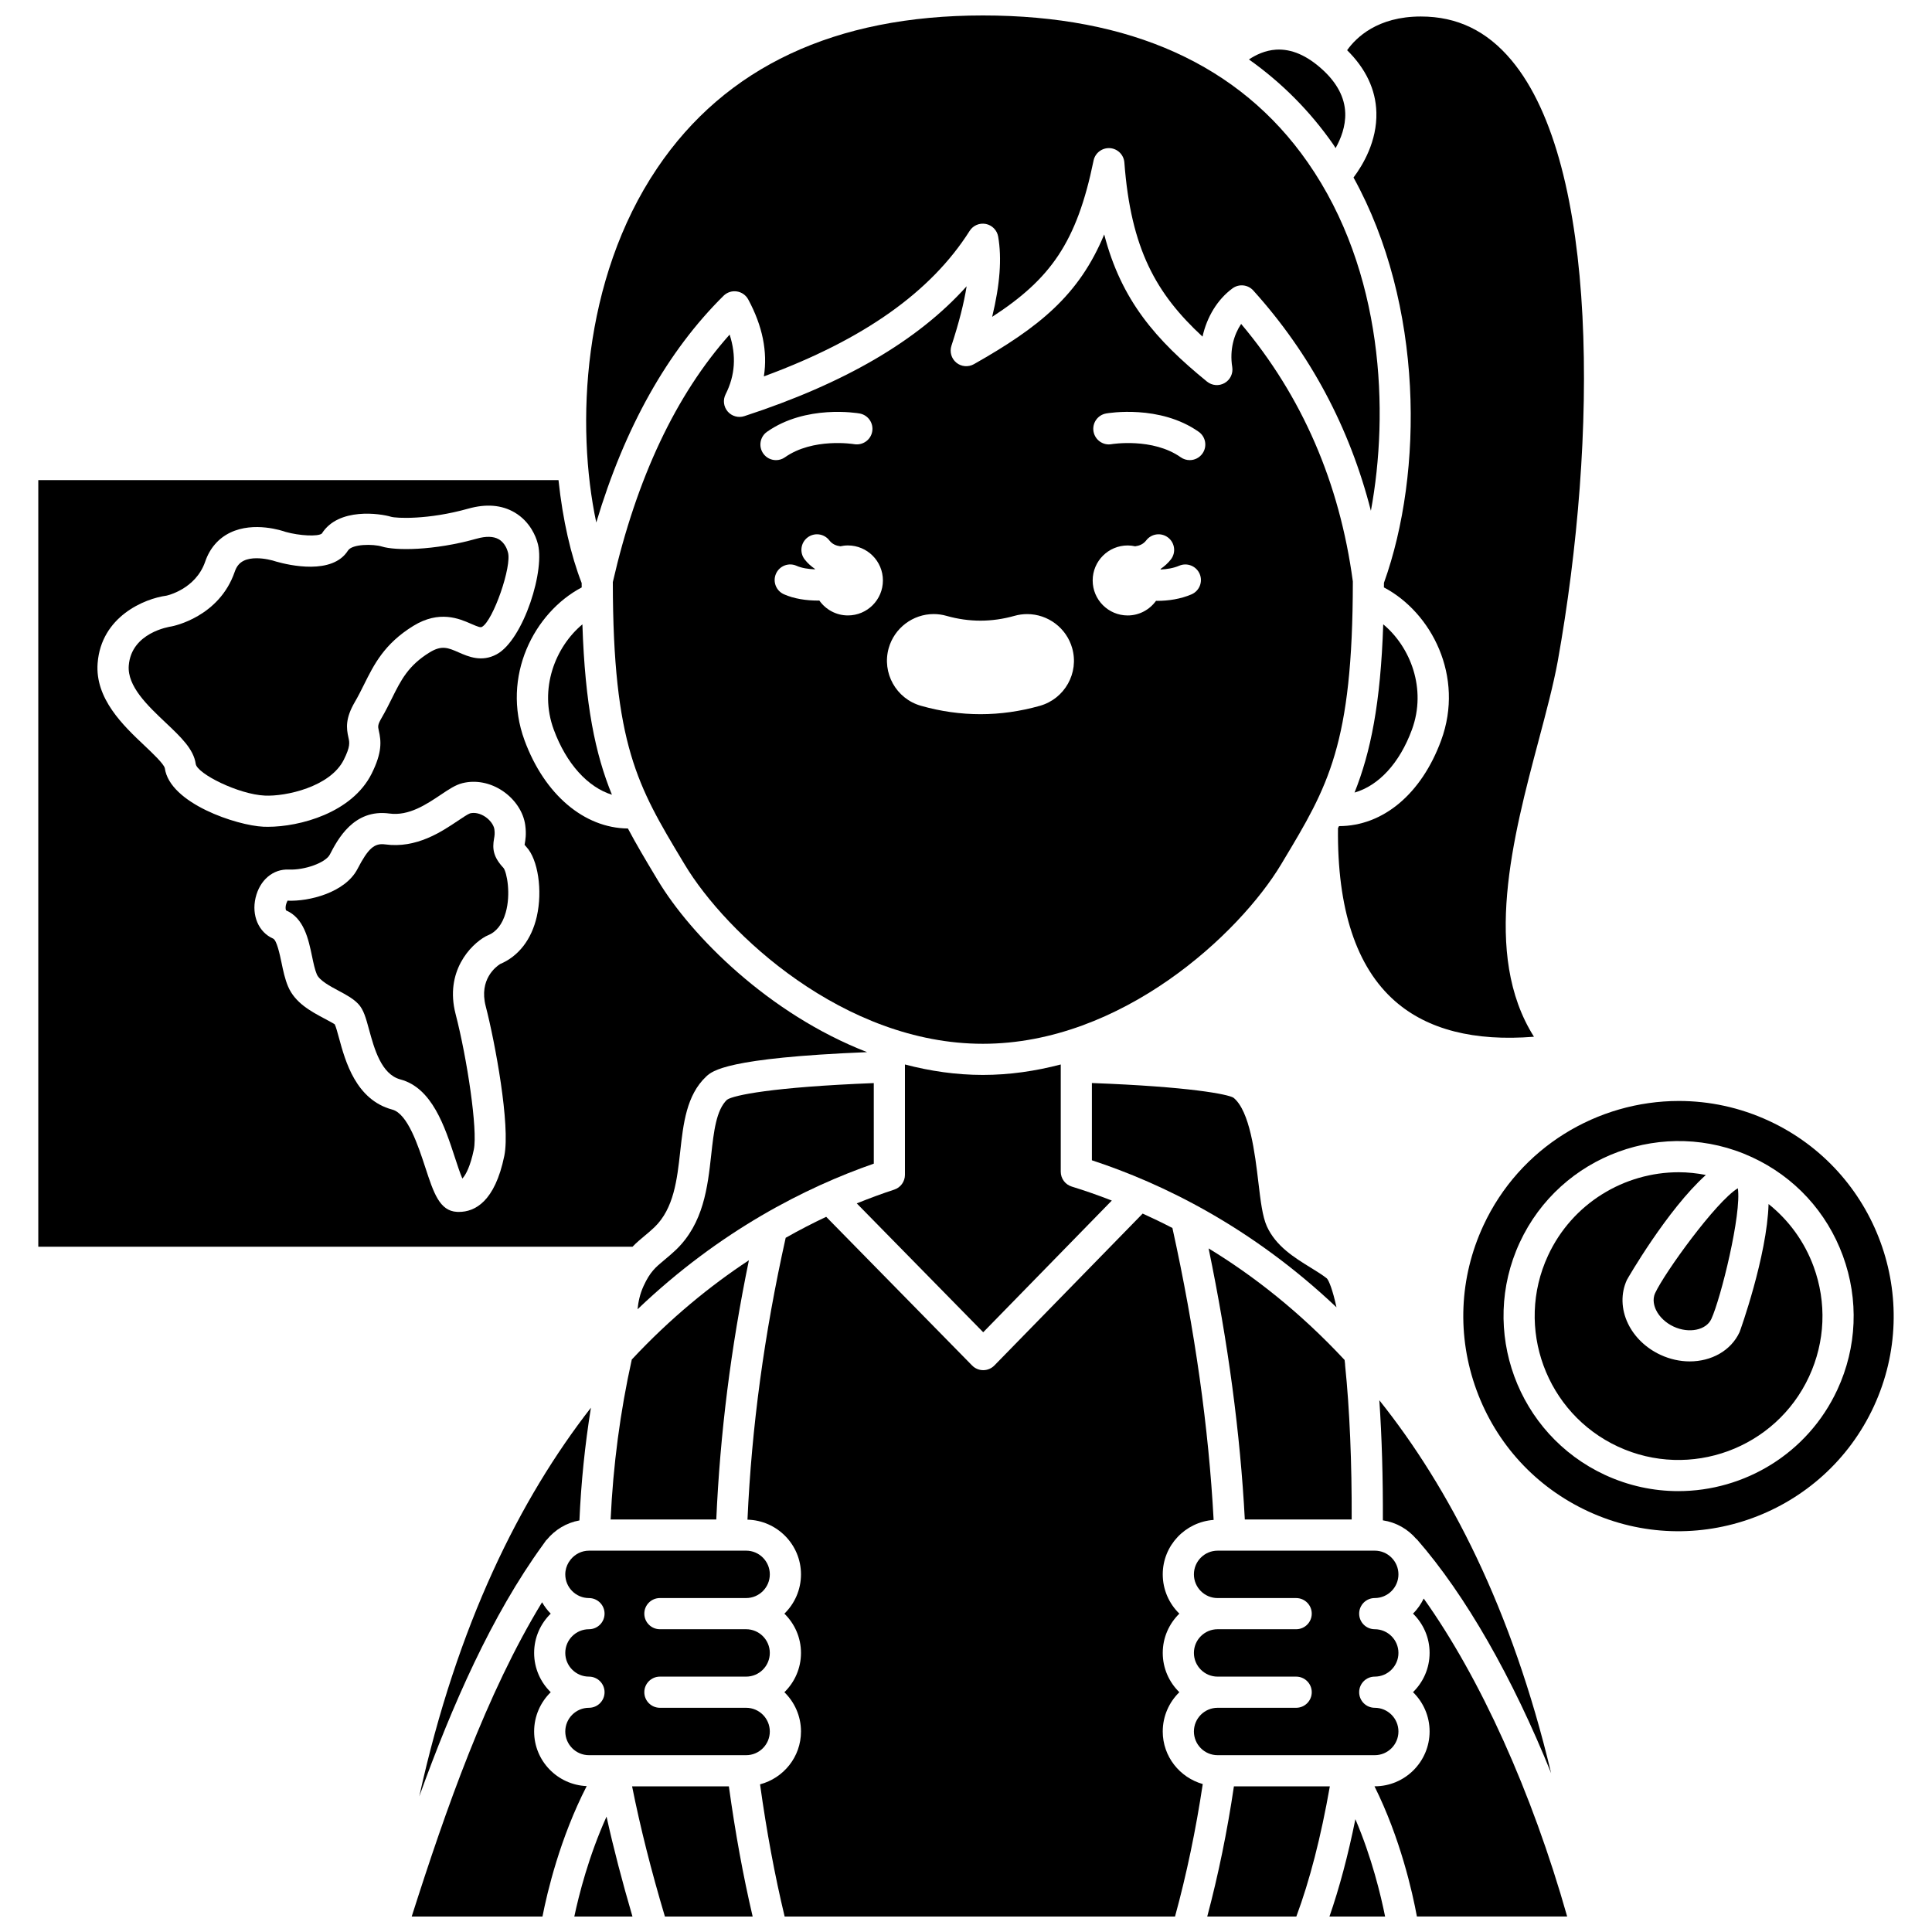
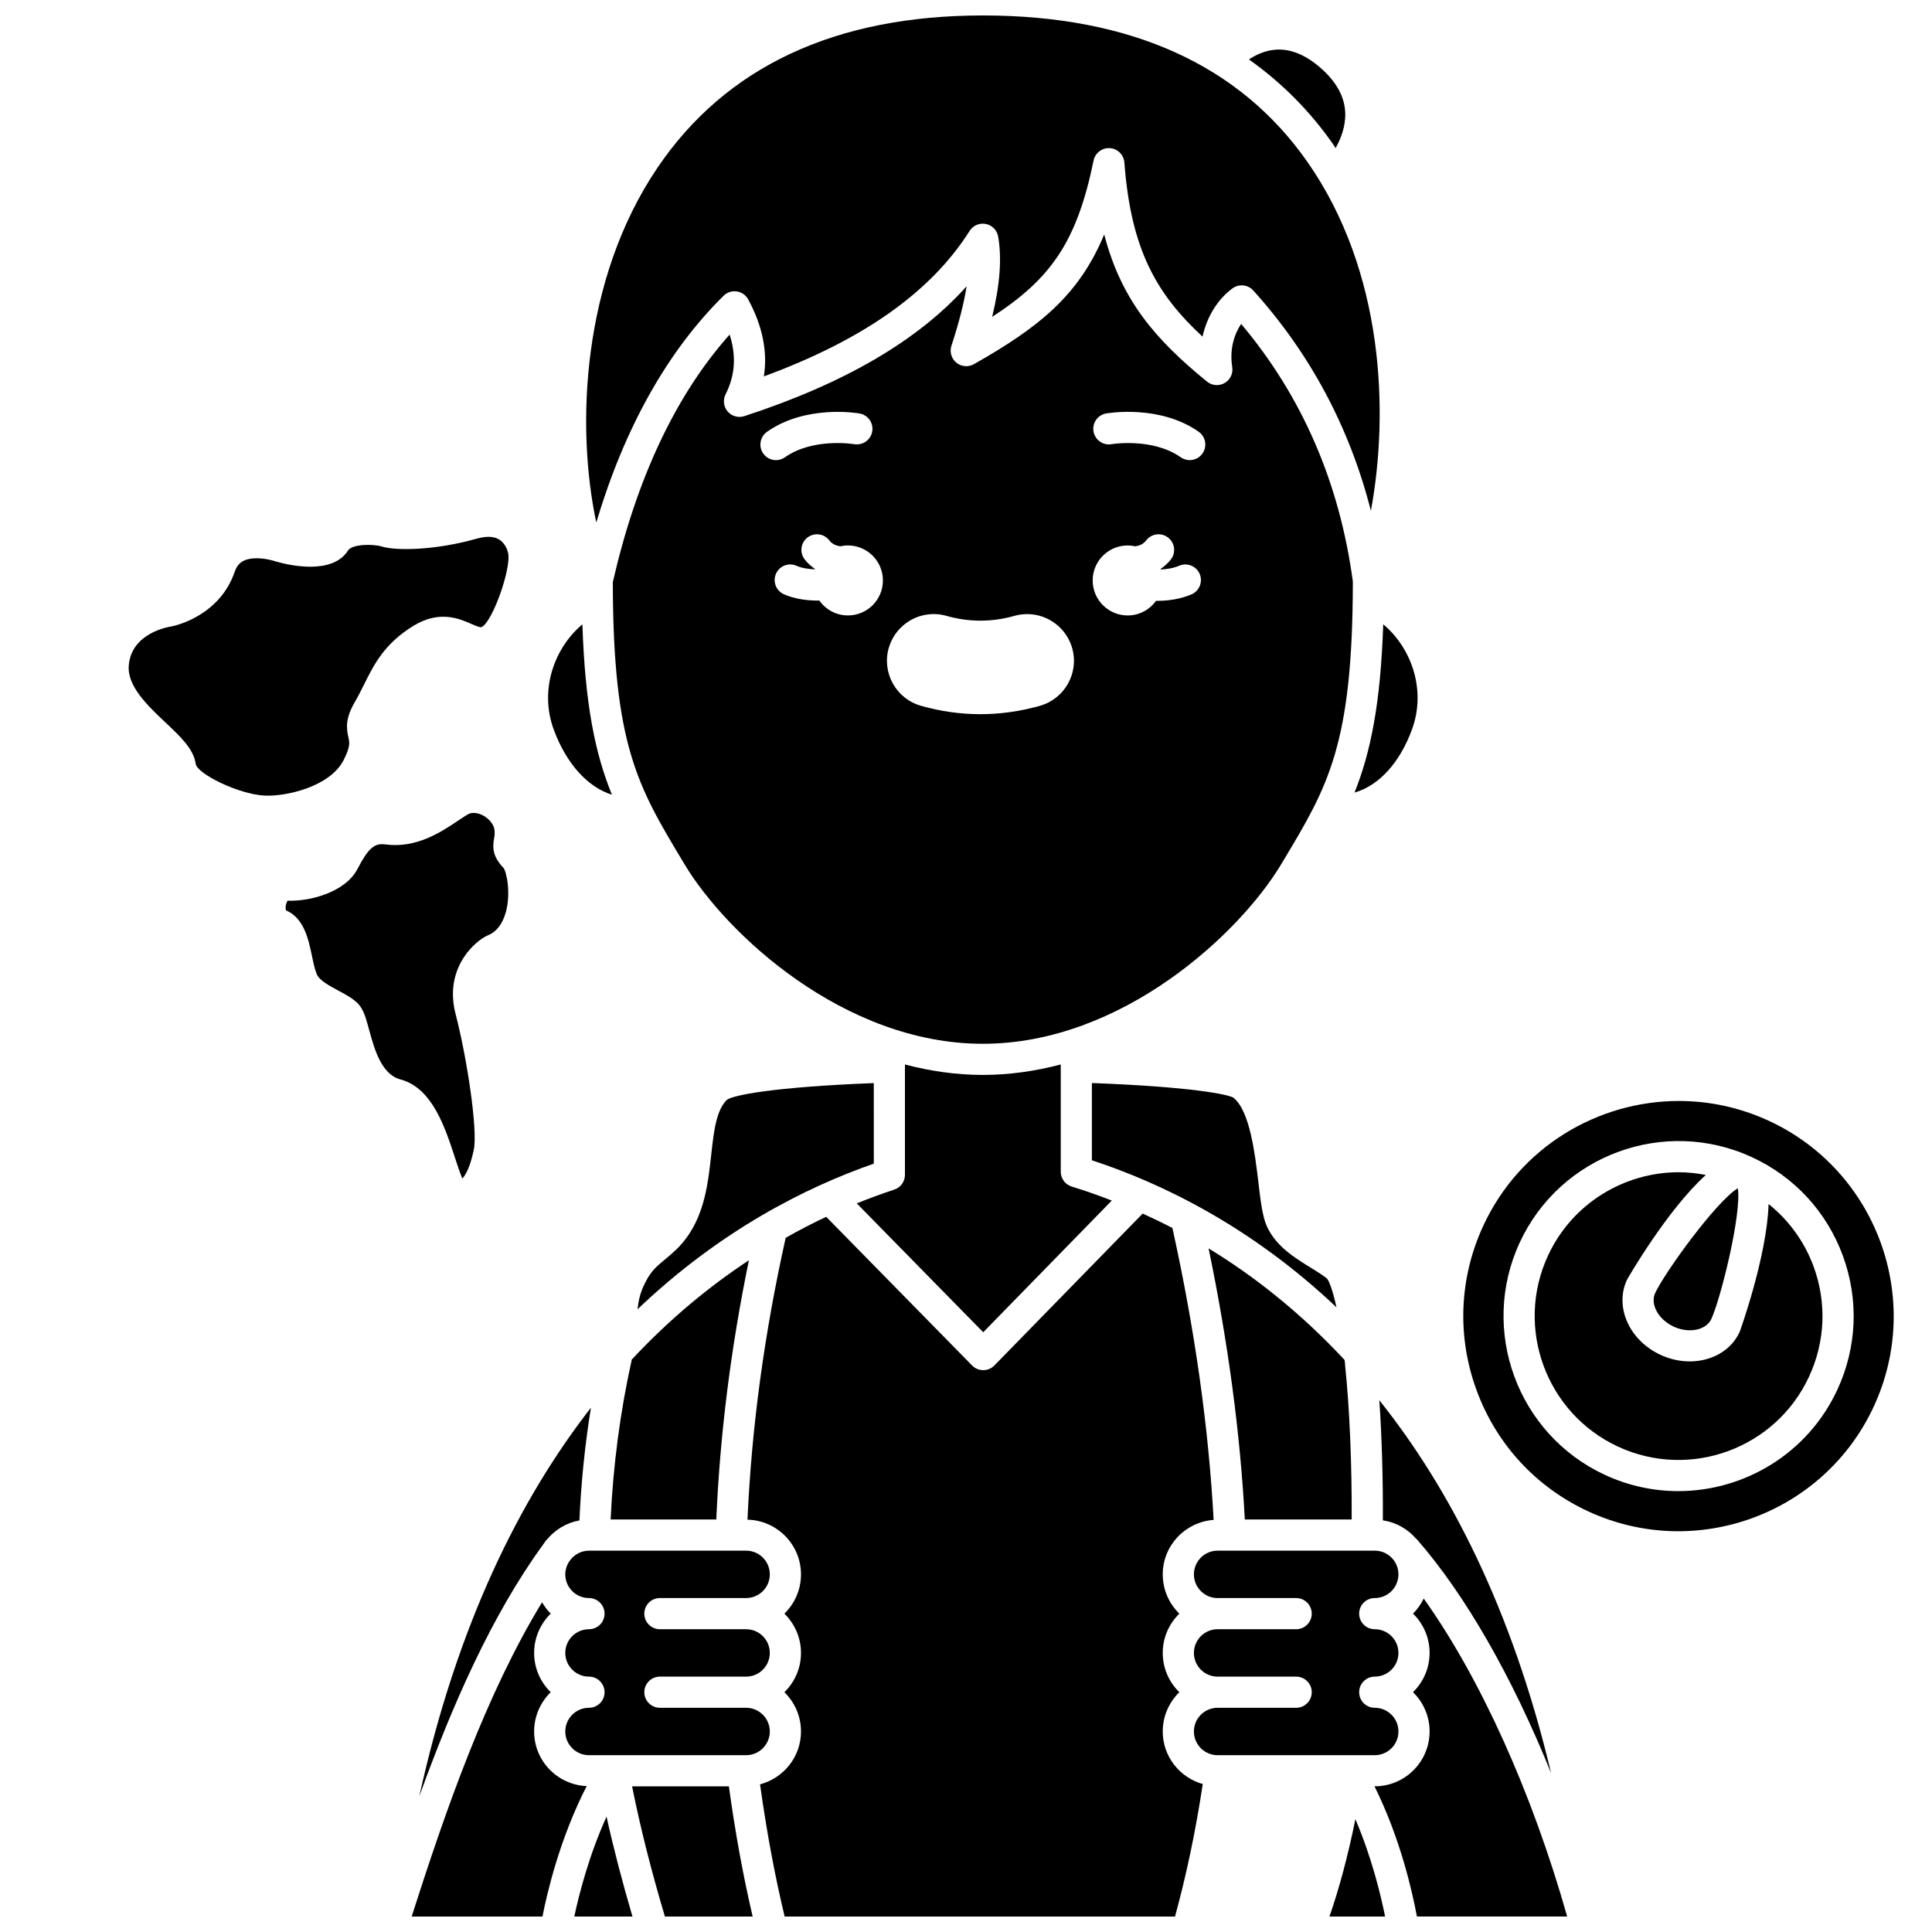
<svg xmlns="http://www.w3.org/2000/svg" width="800px" height="800px" version="1.1" viewBox="144 144 512 512">
  <defs>
    <clipPath id="i">
-       <path d="m498 148.09h66v271.91h-66z" />
+       <path d="m498 148.09h66h-66z" />
    </clipPath>
    <clipPath id="h">
      <path d="m299 148.09h211v134.91h-211z" />
    </clipPath>
    <clipPath id="g">
      <path d="m342 465h124v186.9h-124z" />
    </clipPath>
    <clipPath id="f">
-       <path d="m463 617h34v34.902h-34z" />
-     </clipPath>
+       </clipPath>
    <clipPath id="e">
      <path d="m311 617h33v34.902h-33z" />
    </clipPath>
    <clipPath id="d">
      <path d="m496 626h16v25.902h-16z" />
    </clipPath>
    <clipPath id="c">
      <path d="m296 625h16v26.902h-16z" />
    </clipPath>
    <clipPath id="b">
      <path d="m253 568h47v83.902h-47z" />
    </clipPath>
    <clipPath id="a">
      <path d="m508 567h52v84.902h-52z" />
    </clipPath>
  </defs>
  <path d="m510.57 309.45c-0.695 21.008-3.344 33.926-7.602 44.59 6.383-1.836 11.926-7.758 15.207-16.68 3.977-10.828-0.418-21.938-7.606-27.91z" />
  <path d="m337.36 232.67c-14.234 15.957-24.629 37.996-30.957 65.598 0.051 43.168 6.602 54.109 18.465 73.871l0.559 0.926c11.031 18.391 42.238 47.547 79.039 47.547 36.801 0 68.008-29.164 79.043-47.547l0.539-0.902c11.883-19.789 18.438-30.734 18.469-74.07-3.516-26.164-13.465-49.105-29.602-68.25-1.883 2.793-3.102 6.836-2.359 11.422 0.273 1.691-0.523 3.379-2.012 4.231-1.488 0.859-3.344 0.711-4.676-0.371-13.613-11.086-22.715-21.551-27.242-38.996-6.68 16.125-17.262 24.598-34.531 34.379-1.477 0.836-3.336 0.68-4.648-0.395-1.316-1.078-1.836-2.856-1.309-4.481 1.984-6.07 3.32-11.273 4.027-15.77-12.926 14.414-32.34 25.738-58.91 34.418-1.578 0.516-3.328 0.031-4.414-1.234-1.086-1.27-1.305-3.062-0.551-4.555 2.523-4.984 2.883-10.199 1.07-15.82zm99.777 20.902c0.574-0.102 14.223-2.406 24.531 4.856 1.863 1.312 2.312 3.891 0.996 5.758-0.805 1.141-2.082 1.75-3.379 1.75-0.82 0-1.652-0.242-2.375-0.754-7.461-5.254-18.238-3.492-18.348-3.473-2.231 0.402-4.375-1.117-4.769-3.359-0.391-2.246 1.105-4.383 3.344-4.777zm5.703 34.977c0.684 0 1.352 0.086 1.996 0.227 1.105-0.148 2.133-0.547 2.922-1.566 1.383-1.812 3.981-2.152 5.789-0.758 1.809 1.387 2.152 3.981 0.758 5.789-0.793 1.031-1.734 1.836-2.742 2.543 0.016 0.047 0.027 0.09 0.043 0.137 1.664-0.074 3.379-0.352 4.898-1 2.09-0.895 4.519 0.074 5.422 2.172 0.895 2.094-0.074 4.519-2.172 5.422-2.875 1.23-6.09 1.719-9.129 1.719-0.09 0-0.172-0.012-0.262-0.016-1.684 2.34-4.414 3.883-7.519 3.883-5.121 0-9.273-4.152-9.273-9.273 0-5.125 4.152-9.277 9.27-9.277zm-63.32 27.203c1.5-5.309 6.398-9.02 11.918-9.02 1.145 0 2.289 0.16 3.391 0.477 2.984 0.848 6.008 1.273 8.996 1.273 2.992 0 6.023-0.43 9.023-1.277 1.094-0.309 2.223-0.465 3.363-0.465 5.531 0 10.434 3.711 11.93 9.031 1.859 6.566-1.977 13.41-8.547 15.273-5.207 1.473-10.508 2.223-15.762 2.223-5.258 0-10.562-0.746-15.766-2.227-6.574-1.859-10.406-8.715-8.547-15.289zm-1.539-17.93c0 5.121-4.152 9.273-9.273 9.273-3.137 0-5.902-1.57-7.582-3.957-0.125 0-0.238 0.02-0.363 0.02-3.117 0-6.348-0.48-9.027-1.676-2.082-0.934-3.016-3.375-2.086-5.453 0.93-2.086 3.371-3.019 5.453-2.086 1.355 0.605 3.102 0.871 4.848 0.934 0.012-0.031 0.02-0.066 0.031-0.098-1.012-0.707-1.957-1.512-2.746-2.543-1.387-1.809-1.047-4.398 0.758-5.789 1.805-1.387 4.398-1.055 5.789 0.758 0.785 1.02 1.82 1.418 2.922 1.566 0.645-0.141 1.309-0.227 1.996-0.227 5.129 0.004 9.281 4.156 9.281 9.277zm-30.715-39.391c10.309-7.258 23.953-4.957 24.531-4.856 2.246 0.395 3.746 2.539 3.348 4.785-0.395 2.242-2.531 3.723-4.777 3.352-0.258-0.047-10.938-1.75-18.344 3.473-0.723 0.512-1.551 0.754-2.375 0.754-1.297 0-2.578-0.605-3.379-1.75-1.316-1.867-0.867-4.445 0.996-5.758z" />
  <path d="m495.64 482.8c-1.141-0.914-2.707-1.883-4.371-2.906-4.285-2.648-9.145-5.644-11.543-10.918-1.168-2.625-1.645-6.621-2.246-11.684-0.895-7.527-2.246-18.898-6.613-22.398-1.512-0.898-11.484-2.91-37.504-3.879v20.473c18.578 6.098 42.211 17.559 64.82 38.961-1.027-4.691-1.996-7.043-2.543-7.648z" />
  <path d="m438.64 462.16c-3.699-1.438-7.262-2.676-10.617-3.707-1.734-0.531-2.914-2.133-2.914-3.949v-28.406c-6.633 1.738-13.535 2.769-20.645 2.769s-14.016-1.027-20.645-2.769v0.5 0.008 0.008 28.727c0 1.785-1.148 3.371-2.84 3.922-3.141 1.027-6.473 2.254-9.93 3.648l33.512 34.152z" />
  <path d="m502.21 546.68c0.059-14.891-0.539-29.246-1.734-40.789-0.012-0.141-0.02-0.285-0.02-0.426-0.043-0.379-0.082-0.691-0.125-1.059-11.844-12.719-24.18-22.344-36.039-29.566 5.18 24.988 8.395 49.094 9.598 71.84z" />
  <path d="m497.31 182.25c0.227 0.32 0.418 0.668 0.637 0.996 1.379-2.469 2.672-5.731 2.555-9.293-0.133-4.078-2.144-7.938-5.981-11.457-4.129-3.793-8.254-5.586-12.352-5.34-2.879 0.184-5.336 1.367-7.188 2.598 8.66 6.141 16.152 13.645 22.328 22.496z" />
  <path d="m318.88 567.5h22.848c3.465 0 6.281-2.82 6.281-6.281 0-3.461-2.816-6.281-6.281-6.281l-41.641 0.004c-1.953 0-3.68 0.918-4.836 2.32-0.188 0.25-0.363 0.52-0.551 0.777-0.559 0.938-0.895 2.019-0.895 3.184 0 3.465 2.816 6.281 6.281 6.281 2.277 0 4.129 1.852 4.129 4.129s-1.852 4.129-4.129 4.129c-3.465 0-6.281 2.816-6.281 6.281 0 3.465 2.816 6.281 6.281 6.281 2.277 0 4.129 1.852 4.129 4.129 0 2.277-1.852 4.129-4.129 4.129-3.465 0-6.281 2.82-6.281 6.281s2.816 6.281 6.281 6.281h41.641c3.465 0 6.281-2.816 6.281-6.281s-2.816-6.281-6.281-6.281h-22.848c-2.277 0-4.129-1.852-4.129-4.129 0-2.277 1.852-4.129 4.129-4.129h22.848c3.465 0 6.281-2.82 6.281-6.281 0-3.461-2.816-6.281-6.281-6.281h-22.848c-2.277 0-4.129-1.852-4.129-4.129 0-2.281 1.852-4.133 4.129-4.133z" />
  <g clip-path="url(#i)">
    <path d="m502.7 191.05c18.605 33.688 18.578 78.102 8.062 107.41 0 0.418-0.012 0.797-0.012 1.211 12.605 6.633 21.402 23.582 15.172 40.531-5.238 14.254-15.438 22.711-27.07 22.73-0.086 0.168-0.184 0.34-0.27 0.512-0.238 21.41 4.832 36.863 15.137 45.887 8.605 7.535 20.965 10.684 36.797 9.414-13.82-21.855-5.535-53.02 1.234-78.504 2.016-7.59 3.922-14.762 5.066-20.984 10.617-59.301 10.945-131.57-12.254-159.29-6.527-7.801-14.387-11.594-24.02-11.594-11.52 0-17.184 5.613-19.539 8.934 4.953 4.891 7.582 10.418 7.754 16.465 0.219 7.668-3.606 14-6.059 17.273z" />
  </g>
  <path d="m375.56 431.03c-27.008 1.059-37.172 3.231-38.879 4.398-2.887 2.723-3.527 8.512-4.203 14.633-0.941 8.496-2.004 18.125-9.359 25.172-1.113 1.055-2.113 1.887-3.047 2.664-2.367 1.965-3.789 3.152-5.512 6.894-0.996 2.188-1.391 4.172-1.602 6.176 21.883-20.895 44.66-32.34 62.609-38.59z" />
  <path d="m300.6 517.06c-18.77 24.113-35.41 57.328-45.488 103.01 8.715-24.164 19.191-48.004 32.766-66.676 0.16-0.25 0.34-0.488 0.516-0.727 0.105-0.145 0.207-0.301 0.312-0.445 0.059-0.074 0.141-0.113 0.203-0.184 2.156-2.621 5.168-4.488 8.645-5.109 0.438-10.074 1.465-20.047 3.047-29.871z" />
  <path d="m311.43 504.29c-3.07 13.82-4.949 28.031-5.606 42.383h28c1.004-22.684 3.828-45.293 8.645-68.695-10.262 6.773-20.824 15.359-31.039 26.312z" />
  <g clip-path="url(#h)">
    <path d="m335.75 222.38c0.93-0.914 2.234-1.344 3.516-1.145 1.289 0.191 2.406 0.98 3.023 2.121 3.789 7.031 5.172 13.855 4.144 20.391 26.398-9.711 44.281-22.367 54.531-38.559 0.914-1.441 2.617-2.168 4.297-1.836 1.672 0.336 2.969 1.664 3.262 3.348 0.996 5.762 0.492 12.66-1.59 21.27 15.465-10.047 22.43-19.742 26.875-41.426 0.414-2.016 2.262-3.406 4.305-3.289 2.055 0.133 3.699 1.754 3.856 3.812 1.727 22.938 8.414 34.766 20.711 46.141 1.156-5.207 3.949-9.855 7.945-12.789 1.707-1.254 4.086-1.012 5.508 0.562 15.086 16.727 25.535 36.301 31.168 58.379 4.828-26.109 3.449-63.406-16.766-92.367-17.996-25.816-46.957-38.898-86.07-38.898-39.168 0-68.211 13.625-86.324 40.496-19.926 29.559-21.559 68.273-16.125 93.875 7.539-25.211 18.855-45.379 33.734-60.086z" />
  </g>
  <g clip-path="url(#g)">
    <path d="m452.14 602.86c0-4.074 1.688-7.766 4.398-10.41-2.711-2.644-4.398-6.332-4.398-10.41 0-4.074 1.688-7.766 4.398-10.41-2.711-2.644-4.398-6.332-4.398-10.41 0-7.656 5.965-13.883 13.484-14.43-1.309-24.383-4.965-50.367-10.922-77.359-2.676-1.391-5.301-2.652-7.883-3.82l-39.301 40.254c-0.777 0.793-1.836 1.242-2.949 1.242h-0.004c-1.109 0-2.172-0.445-2.949-1.238l-38.668-39.402c-3.488 1.641-7.078 3.488-10.734 5.559-5.699 25.598-9.02 50.113-10.125 74.699 7.844 0.195 14.18 6.609 14.18 14.5 0 4.074-1.688 7.766-4.398 10.41 2.711 2.644 4.398 6.332 4.398 10.41 0 4.074-1.688 7.766-4.398 10.41 2.711 2.644 4.398 6.332 4.398 10.41 0 6.734-4.625 12.359-10.848 14.004 1.746 12.543 3.894 24.094 6.519 35.039h103.45c3.062-11.18 5.523-22.957 7.352-35.117-6.102-1.73-10.605-7.285-10.605-13.93z" />
  </g>
  <g clip-path="url(#f)">
    <path d="m471 617.4c-1.762 11.918-4.137 23.473-7.07 34.508h23.609c3.547-9.523 6.523-21.086 8.883-34.508z" />
  </g>
  <g clip-path="url(#e)">
    <path d="m311.51 617.4c2.176 10.871 5.039 22.242 8.699 34.508h23.254c-2.527-10.809-4.609-22.191-6.305-34.508z" />
  </g>
  <path d="m290.75 337.35c3.328 9.055 9.02 15.266 15.418 17.262-4.398-10.773-7.121-23.773-7.828-45.152-7.184 5.984-11.566 17.082-7.59 27.891z" />
  <g clip-path="url(#d)">
    <path d="m496.32 651.9h14.746c-1.133-5.644-3.527-15.637-7.875-25.797-1.949 9.633-4.25 18.25-6.871 25.797z" />
  </g>
  <g clip-path="url(#c)">
    <path d="m296.2 651.9h15.41c-2.707-9.242-5.008-18.035-6.871-26.477-4.711 10.414-7.316 20.707-8.539 26.477z" />
  </g>
  <path d="m274.93 366.24c0.133-0.754 0.238-1.352 0.086-2.465-0.152-1.102-1.113-2.434-2.398-3.305-1.32-0.898-2.809-1.238-4.062-0.918-0.52 0.16-2.059 1.191-3.184 1.945-4.398 2.949-11.027 7.41-19.301 6.277-2.856-0.391-4.508 1.062-7.32 6.488-3.25 6.277-12.824 8.691-18.59 8.426 0.102 0.02-0.25 0.453-0.406 1.219-0.148 0.727-0.016 1.238 0.066 1.359 4.754 2.039 5.93 7.644 6.871 12.141 0.383 1.844 0.75 3.59 1.27 4.801 0.699 1.637 3.488 3.129 5.731 4.328 2.008 1.074 3.906 2.086 5.262 3.527 1.418 1.508 2.019 3.731 2.856 6.805 1.363 4.996 3.219 11.84 8.297 13.191 8.414 2.242 11.781 12.527 14.48 20.789 0.586 1.789 1.324 4.047 1.941 5.481 0.945-0.992 2.152-3.356 3.043-7.684 1.062-5.199-1.77-24.105-4.836-35.938-2.906-11.215 3.953-18.355 7.981-20.562 0.152-0.086 0.312-0.16 0.477-0.223 2.309-0.91 3.93-2.941 4.82-6.051 1.426-4.984 0.305-10.664-0.566-11.84-2.734-2.914-3-5.074-2.516-7.793z" />
-   <path d="m314.79 471.54c0.809-0.672 1.68-1.391 2.625-2.293 5.172-4.953 6.027-12.656 6.852-20.102 0.812-7.344 1.652-14.938 6.871-19.844 1.617-1.512 5.371-4.949 42.656-6.473-26.141-10.133-46.703-30.93-55.453-45.52l-0.555-0.926c-2.711-4.519-5.172-8.645-7.383-12.824-11.562-0.102-22.102-8.957-27.398-23.367-6.227-16.934 2.559-33.875 15.152-40.516 0-0.402-0.012-0.77-0.012-1.172-2.824-7.242-5.016-16.648-6.137-27.273l-137.86 0.012v203.15h157.48c1.031-1.074 2.086-1.957 3.16-2.852zm-127.12-123.98c-0.262-1.141-3.375-4.078-5.434-6.023-5.527-5.223-13.102-12.383-12.363-21.812 0.969-12.332 12.363-17.082 18.246-17.871 0.082-0.023 7.731-1.656 10.262-9.031 1.207-3.519 3.5-6.172 6.641-7.68 6.316-3.027 13.852-0.477 14.691-0.176 3.668 1.02 8.551 1.277 9.574 0.434 4.402-7.008 15.59-5.301 18.344-4.449 1.297 0.391 9.711 0.867 20.465-2.156 4.731-1.328 8.855-0.996 12.262 1 4.246 2.484 5.695 6.664 6.027 7.828 2.348 6.969-3.66 25.965-10.777 29.781-3.992 2.148-7.5 0.605-10.059-0.516-2.805-1.23-4.492-1.965-7.695 0.004-5.68 3.496-7.586 7.328-9.996 12.18-0.828 1.668-1.68 3.375-2.695 5.121-1.117 1.914-1.031 2.305-0.777 3.441 0.625 2.754 0.945 5.699-1.898 11.391-5.215 10.426-19.105 14.086-27.496 14.086-0.418 0-0.816-0.008-1.207-0.023-6.996-0.316-24.809-6.148-26.113-15.527zm98.594 39.305c-1.383 6.09-4.832 10.555-9.723 12.613-1.098 0.699-5.656 4.082-3.824 11.168 2.465 9.504 6.578 31.617 4.93 39.668-2.492 12.16-7.809 14.855-12.027 14.855-0.176 0-0.355-0.004-0.527-0.012-4.609-0.242-6.184-5.062-8.367-11.727-1.863-5.691-4.676-14.285-8.762-15.375-9.668-2.582-12.465-12.863-14.133-19.008-0.355-1.309-0.848-3.106-1.125-3.594-0.211-0.176-1.777-1.016-2.918-1.625-3.387-1.809-7.598-4.062-9.434-8.375-0.84-1.961-1.305-4.191-1.754-6.352-0.434-2.074-1.242-5.938-2.231-6.367-3.832-1.68-5.738-6.129-4.637-10.816 1.102-4.676 4.609-7.676 8.824-7.477 4.207 0.176 9.727-1.805 10.855-3.977 2.047-3.953 6.312-12.16 15.777-10.871 5.164 0.707 9.82-2.434 13.582-4.949 2.199-1.473 3.938-2.644 5.789-3.102 3.539-0.883 7.434-0.117 10.695 2.098 3.254 2.211 5.477 5.586 5.941 9.027 0.328 2.394 0.047 3.973-0.141 5.016-0.012 0.07-0.023 0.133-0.039 0.199 0.098 0.133 0.262 0.328 0.504 0.59 3.066 3.293 4.297 11.547 2.742 18.391z" />
  <path d="m235.11 345.34c1.762-3.527 1.527-4.562 1.23-5.879-0.562-2.473-0.852-5.059 1.695-9.422 0.922-1.578 1.684-3.121 2.438-4.633 2.644-5.309 5.367-10.801 13.062-15.539 6.891-4.231 12.18-1.922 15.34-0.535 1.922 0.844 2.481 0.996 2.836 0.805 2.965-1.594 8.043-16.23 6.879-19.824-0.023-0.086-0.094-0.293-0.133-0.422-0.004-0.02-0.578-2.019-2.32-3-1.391-0.777-3.34-0.828-5.793-0.141-11.52 3.238-21.625 3.176-25.121 2.094-2.359-0.723-7.902-0.695-9.008 1.059-4.129 6.543-15.594 3.898-19.008 2.926-1.047-0.359-3.137-0.887-5.219-0.887-1.203 0-2.398 0.172-3.394 0.66-1.137 0.555-1.895 1.473-2.387 2.906-4.113 11.988-16.242 14.402-16.754 14.5-0.625 0.094-10.641 1.641-11.332 10.367-0.434 5.492 5.004 10.629 9.801 15.16 3.973 3.754 7.398 6.996 7.941 10.891 0.363 2.629 11.371 8.102 18.312 8.414 5.496 0.27 17.32-2.281 20.934-9.5z" />
  <g clip-path="url(#b)">
    <path d="m285.55 602.86c0-4.074 1.688-7.766 4.398-10.41-2.711-2.644-4.398-6.332-4.398-10.41 0-4.074 1.688-7.766 4.398-10.41-0.902-0.883-1.645-1.914-2.297-3.012-14.758 24.184-25.516 54.941-34.547 83.285h34.656c1.258-6.457 4.637-20.773 11.719-34.57-7.731-0.324-13.93-6.664-13.93-14.473z" />
  </g>
  <path d="m519.51 551.96c12.957 14.844 25.371 36.711 35.555 61.953-10.438-43.734-26.988-75.605-45.527-98.828 0.66 9.605 0.984 20.562 0.934 31.82 3.527 0.527 6.613 2.316 8.836 4.906 0.066 0.055 0.148 0.082 0.203 0.148z" />
  <path d="m508.32 567.5c3.465 0 6.281-2.82 6.281-6.281 0-3.461-2.816-6.281-6.281-6.281l-41.641 0.004c-3.465 0-6.281 2.816-6.281 6.281s2.816 6.281 6.281 6.281h20.82c2.277 0 4.129 1.852 4.129 4.129s-1.852 4.129-4.129 4.129h-20.82c-3.465 0-6.281 2.816-6.281 6.281 0 3.465 2.816 6.281 6.281 6.281h20.82c2.277 0 4.129 1.852 4.129 4.129 0 2.277-1.852 4.129-4.129 4.129h-20.82c-3.465 0-6.281 2.82-6.281 6.281s2.816 6.281 6.281 6.281h41.641c3.465 0 6.281-2.816 6.281-6.281s-2.816-6.281-6.281-6.281c-2.277 0-4.129-1.852-4.129-4.129 0-2.277 1.852-4.129 4.129-4.129 3.465 0 6.281-2.82 6.281-6.281 0-3.461-2.816-6.281-6.281-6.281-2.277 0-4.129-1.852-4.129-4.129 0-2.281 1.848-4.133 4.129-4.133z" />
  <g clip-path="url(#a)">
    <path d="m518.46 571.62c2.711 2.644 4.398 6.332 4.398 10.41 0 4.074-1.688 7.766-4.398 10.41 2.711 2.644 4.398 6.332 4.398 10.41 0 8.016-6.523 14.539-14.539 14.539h-0.066c6.836 13.727 10.047 28.023 11.242 34.508h39.82c-9.344-33-23.043-63.254-38.016-84.266-0.734 1.48-1.668 2.852-2.84 3.988z" />
  </g>
  <path d="m612.81 441.05c-7.738-3.586-15.871-5.281-23.887-5.281-21.535 0-42.188 12.25-51.824 33.039-6.402 13.82-7.039 29.305-1.801 43.602 5.242 14.301 15.742 25.699 29.559 32.102 28.52 13.219 62.484 0.77 75.707-27.758 13.223-28.527 0.77-62.488-27.754-75.703zm18.109 71.234c-7.836 16.914-24.637 26.879-42.156 26.879-6.519 0-13.137-1.379-19.43-4.297-23.207-10.754-33.34-38.379-22.586-61.59 10.754-23.207 38.387-33.344 61.59-22.586 11.242 5.211 19.781 14.484 24.047 26.117 4.262 11.629 3.746 24.234-1.465 35.477z" />
  <path d="m612.69 463.08c-0.41 13.789-7.562 33.68-7.691 33.957-2.293 4.938-7.488 7.75-13.203 7.75-2.543 0-5.188-0.559-7.723-1.73-3.852-1.785-6.926-4.734-8.645-8.312-1.824-3.789-1.93-8.004-0.285-11.551 0.129-0.273 10.668-18.594 20.926-27.816-2.387-0.461-4.789-0.723-7.176-0.723-14.402 0-28.215 8.191-34.656 22.094-8.836 19.078-0.512 41.785 18.562 50.625 19.086 8.844 41.785 0.512 50.625-18.562 4.281-9.242 4.711-19.598 1.203-29.16-2.426-6.613-6.57-12.273-11.938-16.57z" />
  <path d="m582.87 491.17c0.879 1.828 2.586 3.43 4.676 4.402 4.031 1.867 8.59 0.949 9.965-2.004 2.516-5.426 8.082-27.957 7.031-34.668-5.801 3.535-19.391 22.348-21.906 27.777-0.828 1.77-0.207 3.574 0.234 4.492z" />
</svg>